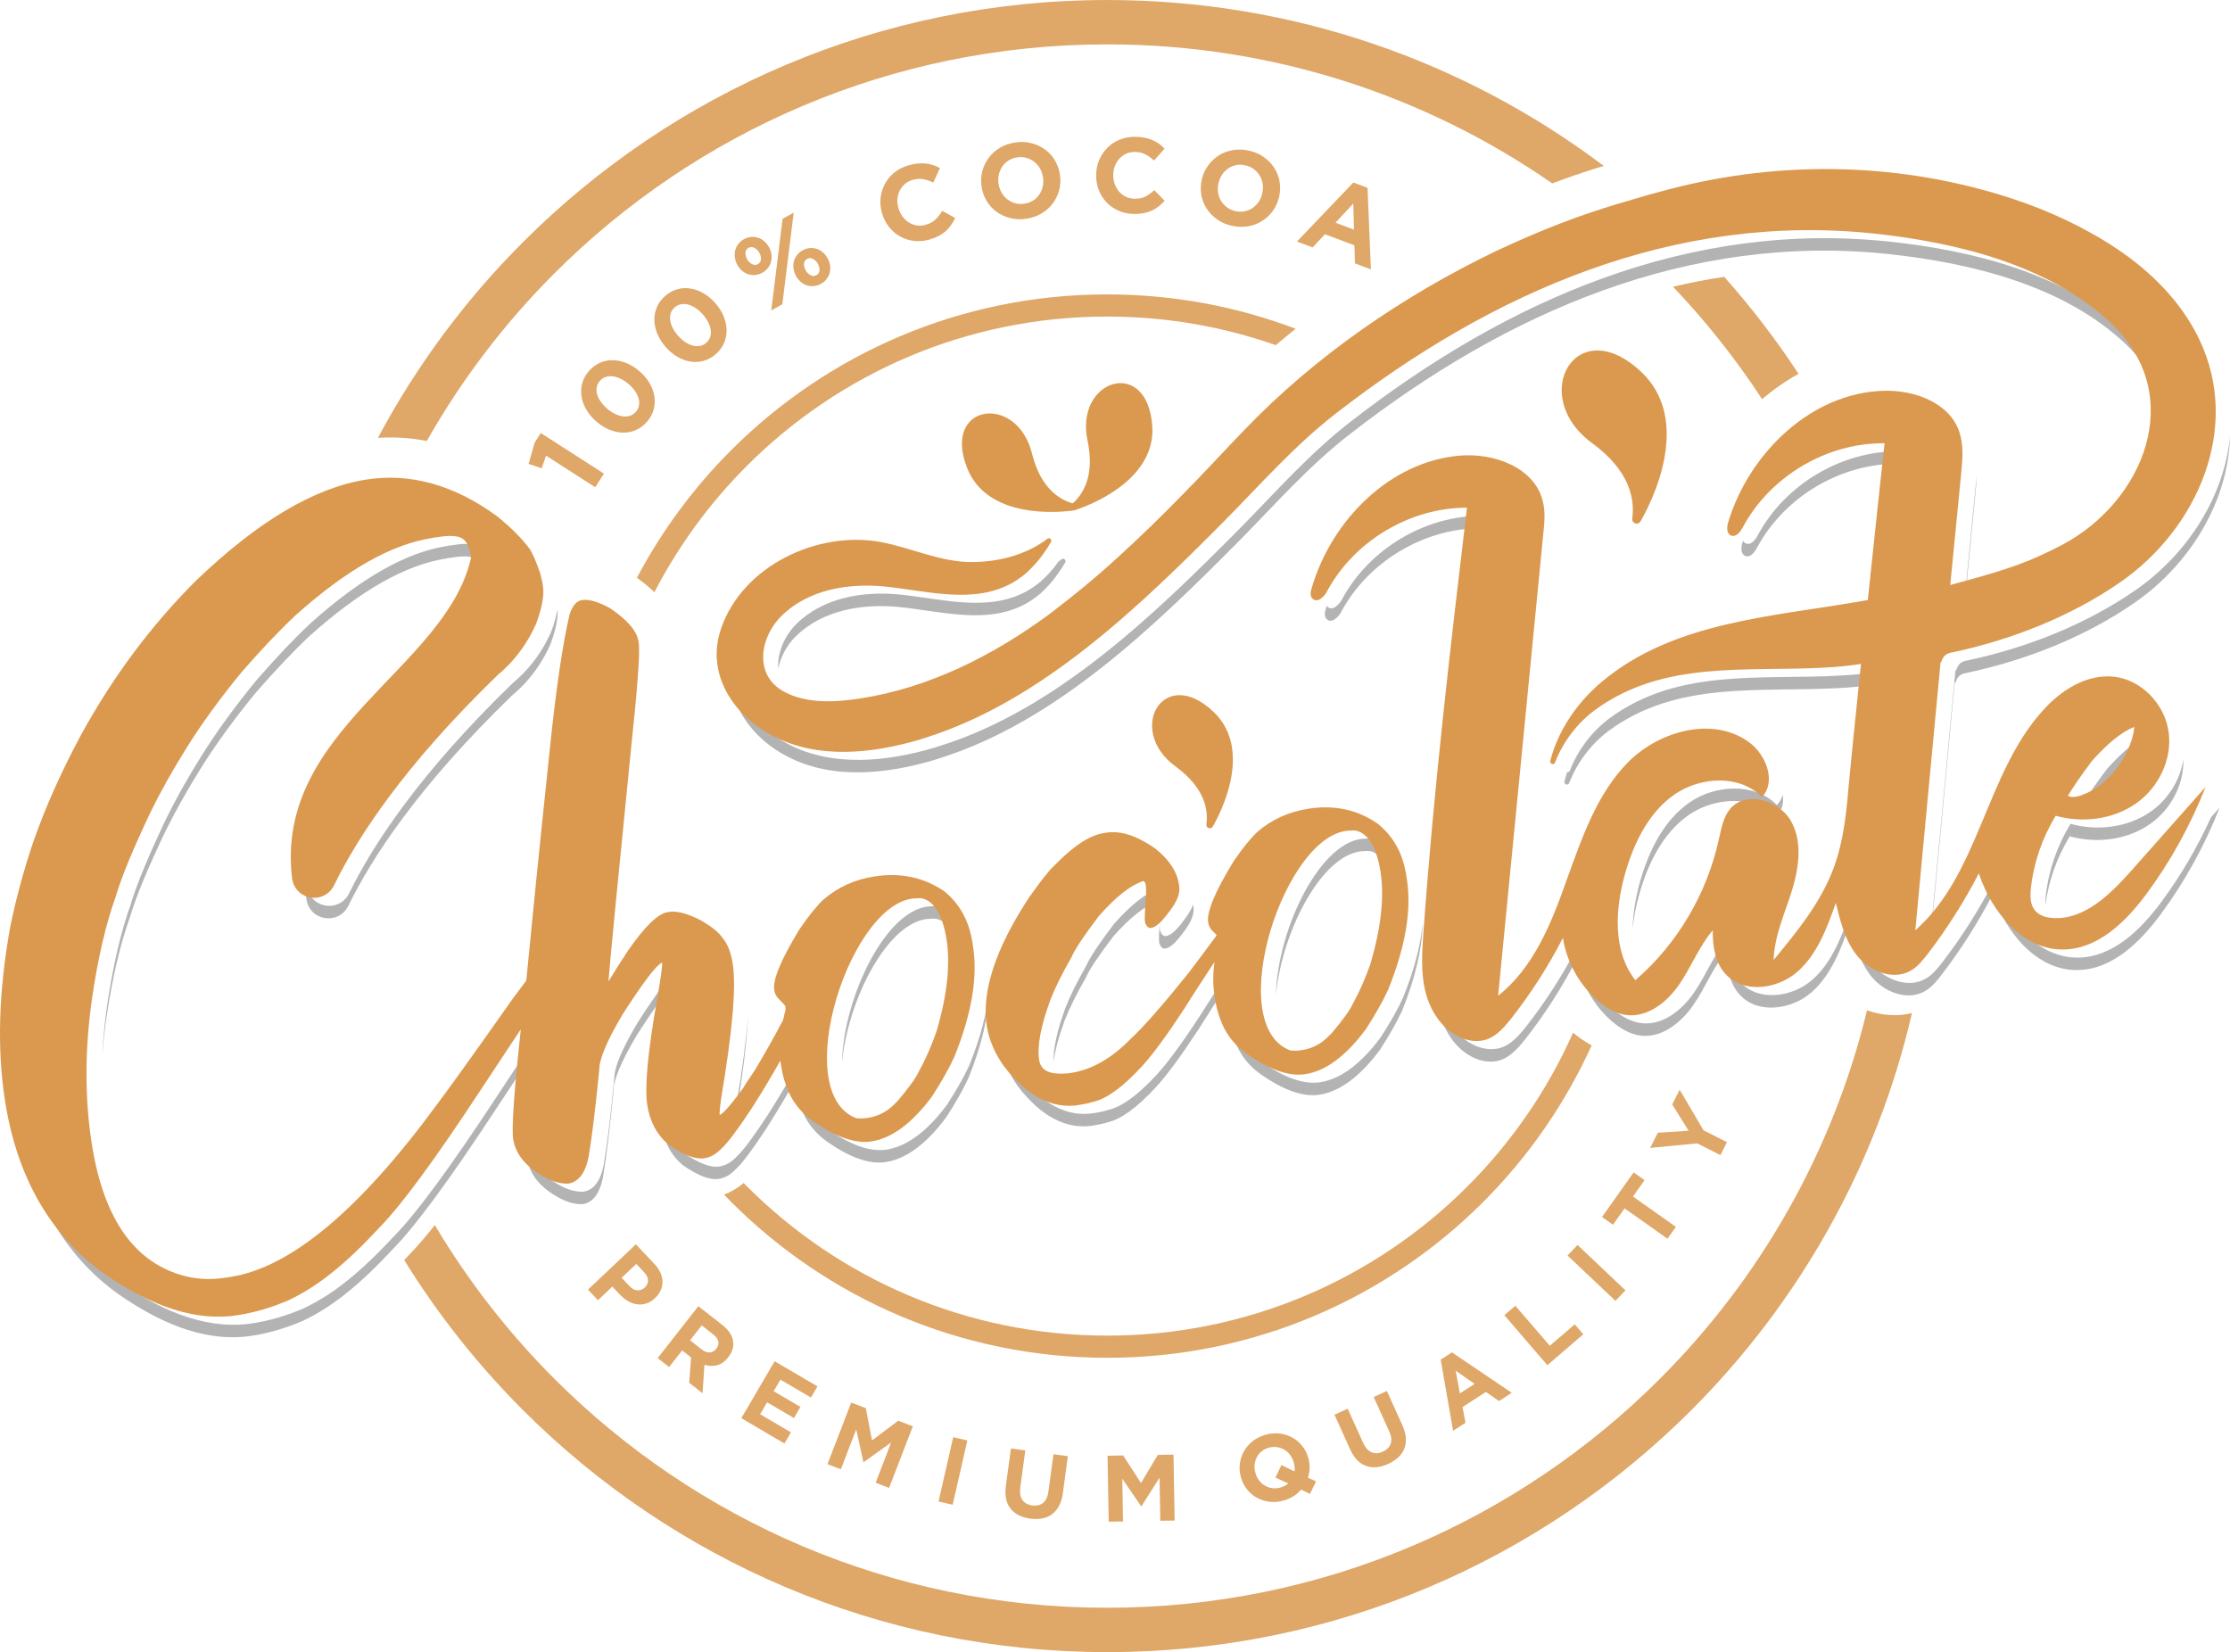
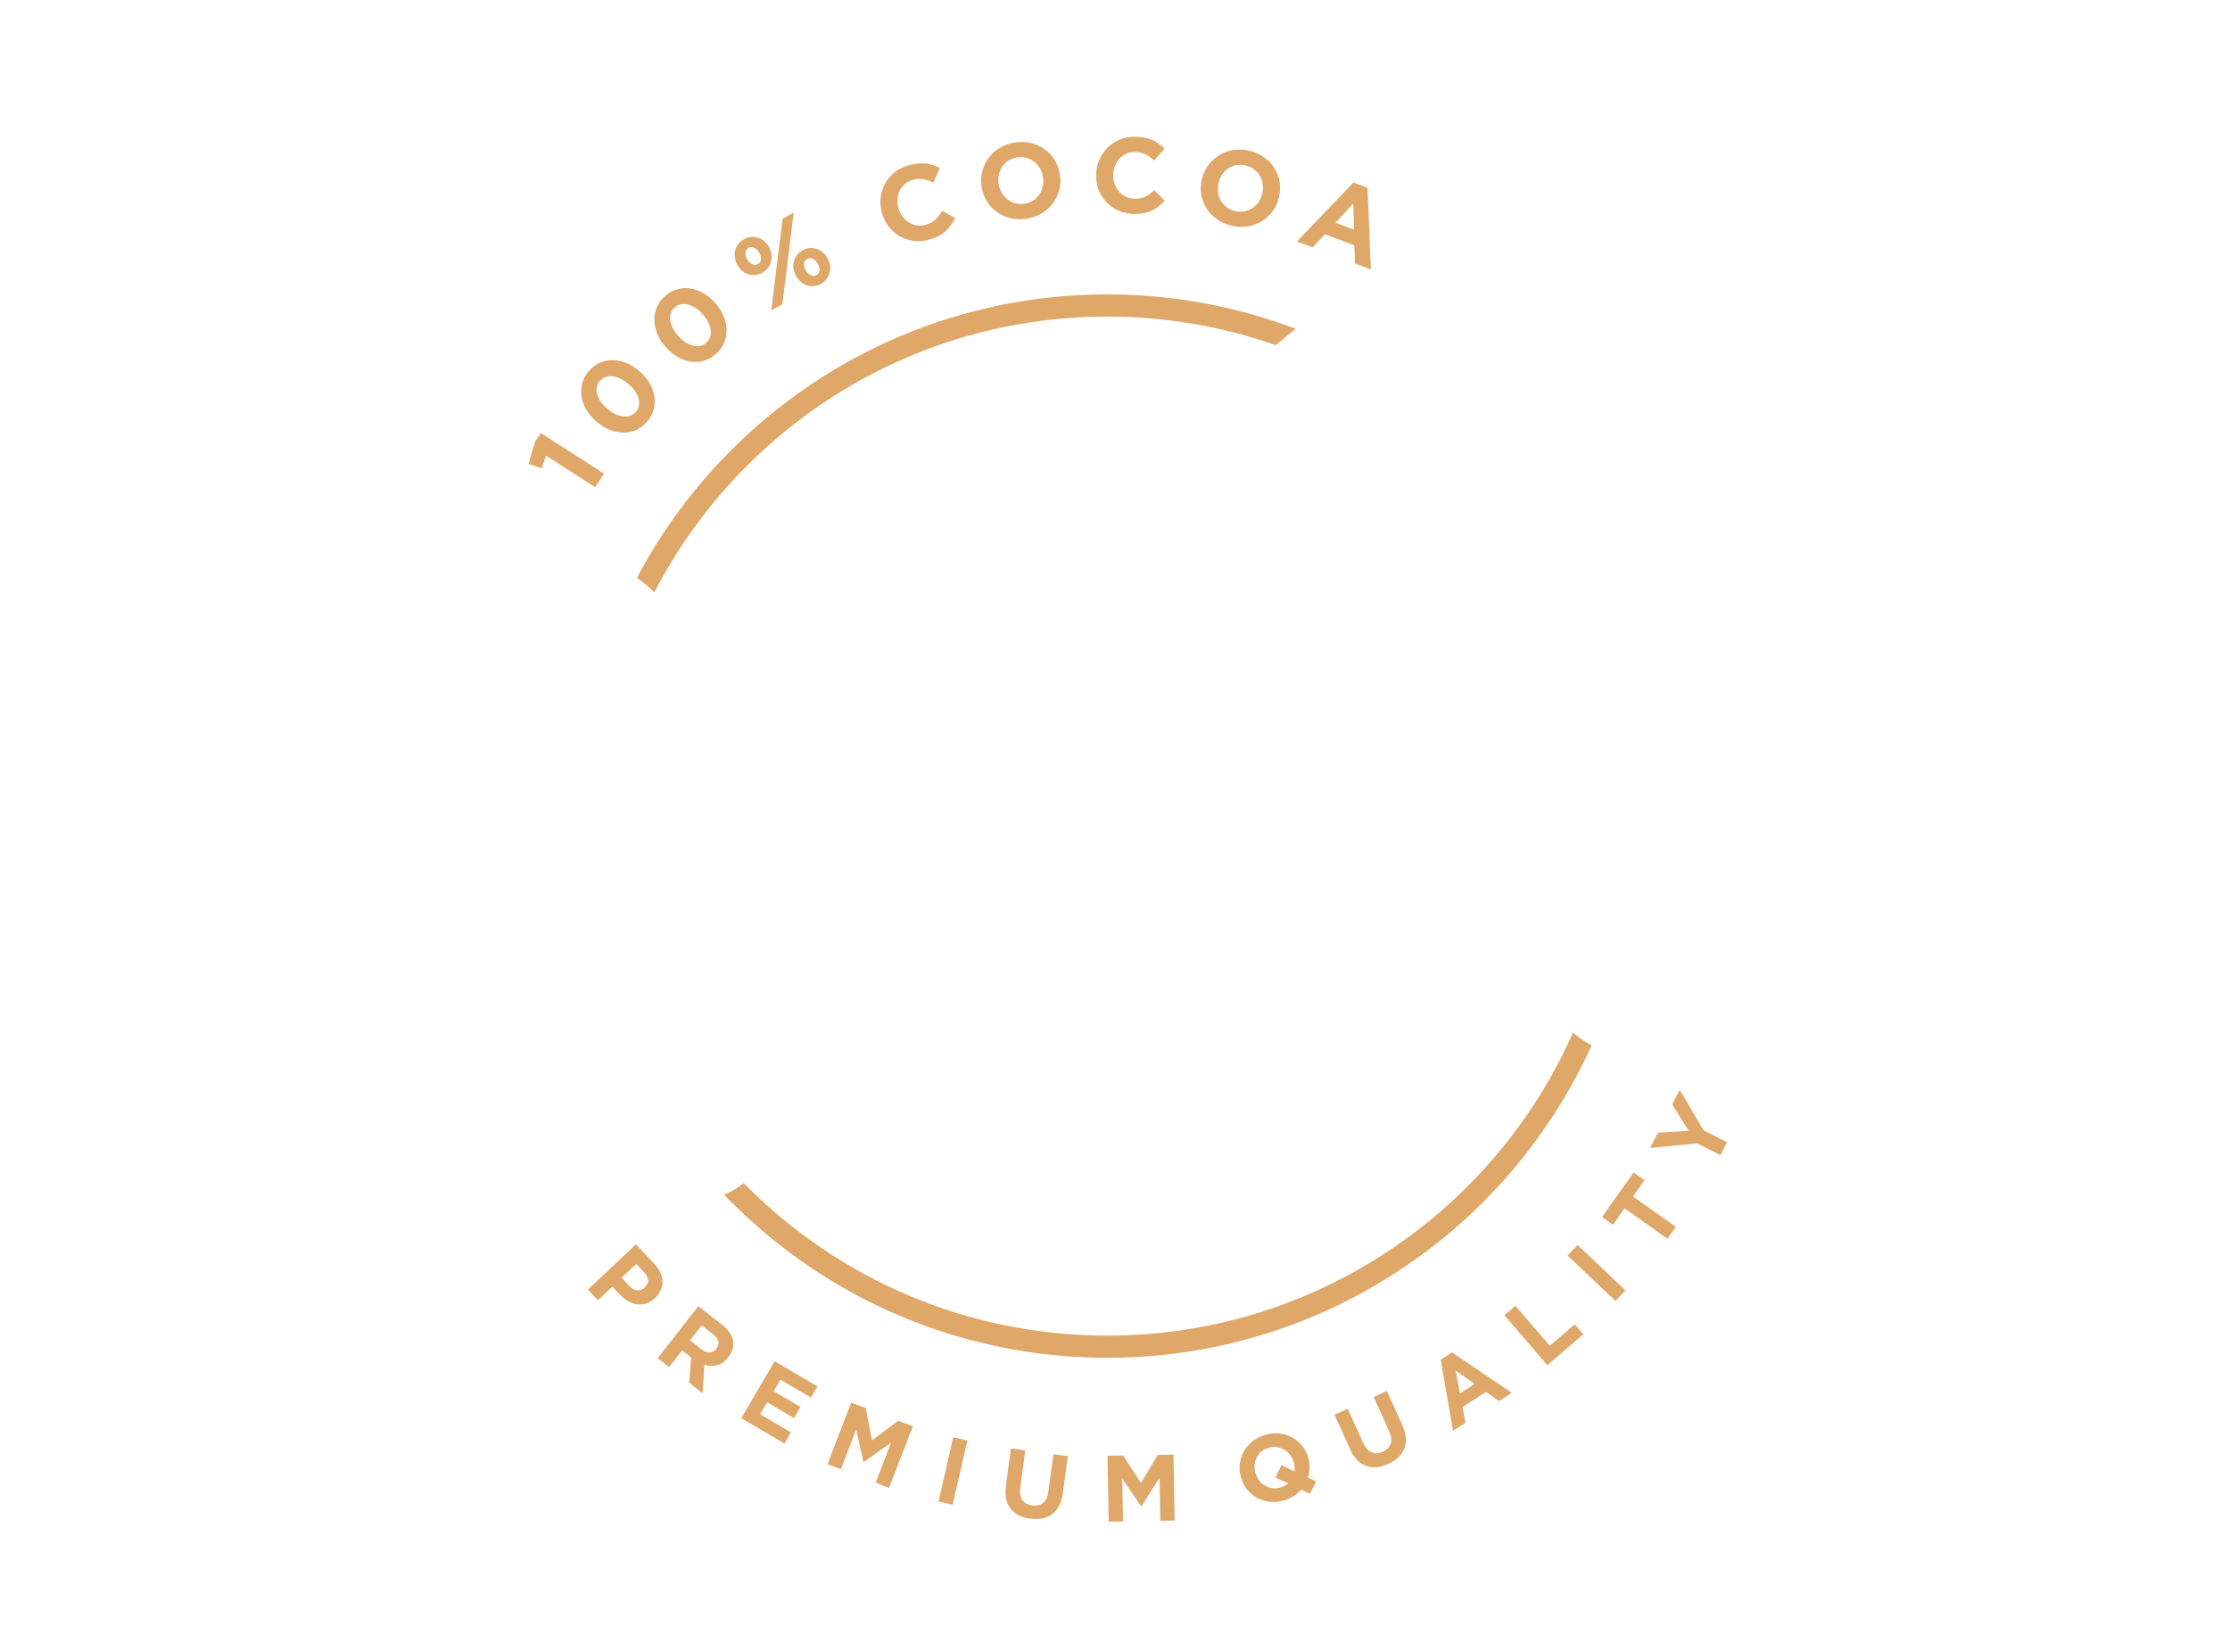
<svg xmlns="http://www.w3.org/2000/svg" version="1.1" id="Layer_1" x="0" y="0" style="enable-background:new 0 0 5000 5000" xml:space="preserve" viewBox="112.55 823.07 4670.87 3460.45">
  <style>.st1{fill-rule:evenodd;clip-rule:evenodd;fill:#da994e}.st2{fill:#dfa768}</style>
-   <path d="M1876.2 3048.4c12.8-134.5 99-302 187.2-301 3.5-.5 7.1-.4 11.6.4 24.8 6.9 41.4 35.2 49.6 82.9 3 17.8 4.3 36.8 3.8 57.1 2.8-30.2 2-58-2.2-83.2-8.1-47.6-24.8-75.9-49.6-82.9-4.4-.7-8-.9-11.6-.4-94.1-1-185.8 189.3-188.8 327.1m908.9-141.7c12.8-134.5 99-302 187.2-301 3.5-.5 7.1-.4 11.6.4 24.8 6.9 41.4 35.2 49.6 82.9 3 17.8 4.3 36.8 3.8 57.1 2.8-30.2 2.1-58-2.2-83.2-8.2-47.6-24.8-75.9-49.6-82.9-4.4-.7-8-.9-11.6-.4-94.1-1.1-185.8 189.3-188.8 327.1zM2685 2889c-2.3 21.9-2 42.2.8 60.4l2.2 14c1.9 11.9 5.5 25.8 11.4 40.7 10 27.2 28.1 51 54.8 69.8 47.5 32.8 87.9 47.4 122.3 42 42.1-6.6 84.7-37.7 126.3-93.8 19.7-30.4 35.5-58 46.8-82.8 27.3-67.5 41.5-127.7 42.6-180.9-4.4 46.5-18.2 98.1-41.1 154.8-11.2 24.8-27.1 52.4-46.8 82.8-41.6 56.1-84.2 87.2-126.3 93.8-34.4 5.4-74.8-9.2-122.3-42-26.7-18.8-44.8-42.6-54.8-69.8-5.9-14.9-9.5-28.7-11.4-40.7l-2.2-14c-1.6-10.7-2.4-22.2-2.3-34.3zm-476.4 68.4c-2.3 20.3-2 39.6.8 57.7 4.6 29.5 16.9 57.8 36.3 84.9 48.5 62.2 100.9 89.2 155.7 80.7 12.6-2 23.1-4.3 32-7.1 27.7-6.5 61.3-31.1 100-73.1 23.4-25.2 53.6-66.6 90.8-123.4 17.6-28.3 38.2-60 61.2-94.7.3-8.8 1.1-17.9 2.3-27.3-23.3 35.3-44.1 67.3-62 96-37.1 56.8-67.4 98.2-90.8 123.4-38.7 42-72.3 66.6-100 73.1-8.9 2.8-19.3 5.2-32 7.1-54.7 8.5-107.1-18.5-155.7-80.7-19.3-27.2-31.7-55.5-36.3-84.9-1.6-10.3-2.4-20.8-2.3-31.7zm333.3-204.7c-1.8 24.9-2.2 39.2-1.4 44l.2 1.4c2.7 8.2 7 12.6 12.6 11.7 10.5-1.6 22.4-12.9 37.3-33.1 16.8-21.3 24.1-39 21.7-54.4l-.7-4.8c-3.4 10-9.9 21-19.4 33.1-14.8 20.3-26.7 31.5-37.3 33.1-5.6.9-9.9-3.5-12.6-11.7l-.2-1.4c-.5-2.8-.5-8.7-.2-17.9zm-222.5 294.1c3.1-23.9 10.8-52.7 23.1-86.2 9.7-25.2 24.5-54.9 44.3-89.6 6.8-16.2 26-45 57.7-86.7 35.5-40 66.2-64.2 92.2-72.6l.7-.1c1.4-.2 3.1 1.7 4.6 6.5.7 4.4 1.1 9.1 1.2 14 .4-5.8.9-12.3 1.4-19.5.3-7.2-.1-14.4-1.1-20.7-1.5-4.8-3.2-6.7-4.6-6.5l-.7.1c-26 8.4-56.7 32.6-92.2 72.6-31.6 41.6-50.8 70.5-57.7 86.7-19.7 34.7-34.5 64.3-44.3 89.6-17.2 46.9-25.4 84.5-24.6 112.4zm355.7-272c-2.4 9.3-3.1 16.9-2.2 22.8l.1.7c.9 5.6 3 10.3 6.7 15.5l1 .9c3.8-5.2 7.7-10.5 11.6-15.8-2.7-3.2-6.1-7-11.1-11.2-2.9-4.4-5-8.4-6.1-12.9zm1849-314.9c32.4-36.3 60.4-59.1 84.6-69.6 3.1-9.7 5-19 5.7-27.8-25.1 9.7-54.5 32.9-88.8 71.4-23.8 31.7-40.2 55.9-50.4 73.3 4.3 1.7 8.9 2.3 13.7 2 9.3-13.9 20.9-30.2 35.2-49.3zm-127.4 259.3c6.7-51.1 24.2-100.4 51.1-144.5 56.4 15.7 119.9 7.9 167.9-25.5 43.5-30.2 71.7-82.9 69.9-135.4-6.5 43.3-32.1 84.1-68.4 109.3-48 33.4-111.5 41.1-167.9 25.5-28 46.1-45.9 97.7-51.9 151.2-.6 6.3-1 12.9-.7 19.4zm-1273.7 108c-2.6 38.9-4.5 78.2 4.7 115.9 9.9 40.2 34.6 78.7 72.5 95.8 17.8 8 38.3 10.6 56.7 4.1 20.4-7.5 35.6-25 48.9-41.4 42-53.3 79-110.8 109.9-171 8 51.2 34.8 98.8 73.8 132.3 17.4 14.5 38 27.1 60.7 29.4 43.9 4.7 84.1-27.5 109.3-64.5 25.3-36.3 40.9-79 70.1-113-.7 32.5 4.9 68.3 27.3 92.1 37.3 40.9 108.4 31.3 150.1-5.5 41.7-36.7 61.9-91.6 80.3-144.1 9.9 40.2 19.8 81 46.4 112.8 26.4 31.1 73.9 49.6 109.6 29.6 15.3-8.1 26.6-22.8 37.4-36.7 40-52.3 75.8-108.9 106.2-167.5 26.3 80.7 91.9 160.4 176.6 159.4 72.5-.5 131.2-57.9 174.5-116.4 51.1-69.1 92.5-144.6 123.9-224.2l-18.2 20.5c-28.4 62.6-63.2 122.2-104.2 177.6-43.3 58.5-102 115.8-174.5 116.4-84.7 1-150.3-78.6-176.6-159.4-30.4 58.7-66.1 115.3-106.2 167.5-10.8 13.9-22.1 28.6-37.4 36.7-35.7 20-83.2 1.5-109.6-29.6-26.5-31.8-36.5-72.7-46.4-112.8-18.4 52.5-38.6 107.4-80.3 144.1-41.7 36.7-112.8 46.4-150.1 5.5-22.4-23.8-28-59.6-27.3-92.1-29.2 34-44.8 76.7-70.1 113-25.1 37-65.4 69.2-109.3 64.5-22.6-2.2-43.3-14.8-60.7-29.4-39-33.5-65.9-81-73.8-132.3-30.9 60.2-67.9 117.7-109.9 171-13.3 16.4-28.5 33.9-48.9 41.4-18.4 6.5-38.9 3.9-56.7-4.1-37.9-17.1-62.6-55.7-72.5-95.8-7.1-29.3-7.6-59.5-6.2-89.8zm-231.6-735.3c-.6 2-1.2 4.1-1.8 6.1-2.4 7.6-3.9 16.4 2 22 10.2 9.9 25.2-4.6 31.1-17.1 56.8-104.1 172.5-173.1 290.6-173.5l3.1-26.1c-118.7-.2-235.1 69-292.1 173.6-6 12.4-21 27-31.1 17.1-.8-.7-1.4-1.4-1.8-2.1zm640.9 675.3c2.4-23.9 7.2-47.8 13.6-70.5 18.1-63.9 49-128.4 103.5-166.4 44.4-31 107.7-39.5 154.5-15.9 12.8-2 26.5-.4 39.7 3.9 3.7-9.6 4.5-20.1 3.1-30.8-2.2 7.9-6.2 15.3-12.3 21.8-46.2-47.4-129-43.1-183.4-5.2-54.5 38-85.4 102.5-103.5 166.4-8.7 31-14.6 64.1-15.2 96.7zm-137.1-327.1c-2.1 6.4-4 12.8-5.7 19.3-1.9 6.1 7.4 10.4 9.9 3.5 16.9-43.6 46.8-82.8 84.2-110.2 142.6-104.2 314.8-79.3 479.4-88.4 26-1.2 51.1-3.7 76-7.5l2.7-26.3c-25.3 3.9-50.8 6.5-77.2 7.7-164.7 9.1-336.8-15.8-479.4 88.4-37.4 27.4-67.3 66.6-84.2 110.2-1.1 2.9-3.5 3.8-5.7 3.3zm368.2-484.6-1.1 3.5c-3.4 10.6-4.1 24.4 5.9 28.6 10.7 4.1 19.6-8.1 24.6-17.5 57.2-106.4 175-176.5 295.5-175.7l2.9-26.1c-121-1.3-239.4 69-296.8 175.7-5 9.4-13.9 21.6-24.6 17.5-3.1-1.3-5.2-3.4-6.4-6zm466.4 109.5c6.8-70.1 13.6-138 20.4-208.7 1.2-12 2.3-24.2 2.5-36.3-.3 3.4-.6 6.8-1 10.2-7.7 79.6-15.3 155.5-23 235.1l1.1-.3zM1645 2214.1c-11.6 82.1 42.4 154.9 115.8 193 94.8 49.9 208.6 37.2 307.6 8.1 4.1-1.4 8.9-2.8 13-4.2 244-76.9 449.4-276.5 625.8-454.2 76.4-77.3 147.8-158.9 234.4-225.7 325.8-252.9 706.5-420.8 1127.7-375.8 171.8 18.5 366.2 65.8 495.2 188 58.4 55.4 83.1 120.2 82.7 184.6 8.1-72.8-14.9-147.9-81.2-210.7-129.1-122.2-323.4-169.6-495.2-188-421.2-45-801.9 122.9-1127.7 375.8-86.7 66.7-158 148.3-234.4 225.7-176.4 177.8-381.9 377.4-625.8 454.2-4.1 1.4-8.9 2.8-13 4.2-99 29.1-212.8 41.8-307.6-8.1-65.5-34-115.6-95.6-117.3-166.9zm97.8 9.3c4.7-24.8 18-49.2 36.3-67.2 56.1-55.5 139.5-69.2 216.1-61.8 87.6 8.6 186.5 38.5 268.3-8.1 13.2-7.8 26.1-17 36.6-28 19.3-18.8 33.9-40.5 43.6-57.1 2.8-4.8-3-10.3-7.5-6.7-2.1 1.6-4.2 3.1-6.4 4.6-7.8 11-17.2 22.5-28.1 33.1-10.5 11-23.4 20.2-36.6 28-81.9 46.6-180.7 16.7-268.4 8.1-76.7-7.5-160.1 6.3-216.1 61.8-24.8 24.4-40.3 60.3-37.8 93.3zm2471.2 18.2c4.7-6.5 12.4-8.4 20.1-9.6 123.1-26.4 247.1-75.2 350.9-147.5 114.6-79.9 195.2-211.3 198.4-347.9-12 127.1-89.5 247-196.8 321.8-103.8 72.3-227.7 121.1-350.9 147.5-7.7 1.2-15.3 3.1-20.1 9.6-3.7 4.2-4.2 10-7.4 12.7-17.7 190.4-35 370-52.8 560.4l1-.9c16.9-180.5 33.3-352 50.2-533.4 3.2-2.7 3.7-8.6 7.4-12.7zM1498.1 3109c-2.5 31.3-2.4 55.3.2 71.8 5.5 35.1 20.6 62.9 44.6 82.9 31.4 21.7 56 31.5 75.6 28.5 12.6-2 24.5-8.9 35.6-20.7 12.6-11.3 33.5-39 62.5-83.1 22-34.3 41.9-67.7 60.5-100.7l.4 2.8 2.2 14c1.9 11.9 5.5 25.8 11.4 40.7 10 27.2 28.1 51 54.8 69.8 47.5 32.8 87.9 47.4 122.3 42 42.1-6.6 84.7-37.7 126.3-93.8 19.7-30.4 35.5-58 46.8-82.8 27.3-67.5 41.5-127.7 42.6-180.9-4.5 46.5-18.2 98.1-41.1 154.8-11.2 24.8-27.1 52.4-46.8 82.8-41.6 56.1-84.2 87.2-126.3 93.8-34.4 5.4-74.8-9.2-122.3-42-26.7-18.8-44.8-42.6-54.8-69.8-5.9-14.9-9.5-28.7-11.4-40.7l-2.2-14-.4-2.8c-18.6 33.1-38.5 66.4-60.5 100.8-29.1 44.1-49.9 71.8-62.5 83.1-11.1 11.8-23 18.7-35.6 20.7-19.7 3.1-44.2-6.8-75.6-28.5-24-20-39.1-47.8-44.6-82.9-1.8-11.7-2.4-27-1.7-45.8zm-279.4 70.7c-2.5 37.1-2.9 61.2-1.2 72.2 5 32.3 27.2 59 66.4 80.2 16.5 8.9 32.3 13.6 48.8 13.2 21.8-3.4 36.1-22.2 42.9-57 7.1-42.1 14.3-102.2 22.1-181 0-23 16.3-61.5 49.3-117 42.1-65.3 68.8-101.1 81.6-107.6 2.1-14.5 2.9-23.2 2.4-26.3l-.7.1c-12.7 6.3-39.4 42.1-81.7 107.7-33 55.5-49.3 94-49.3 117-7.8 78.9-15 138.9-22.1 181-6.8 34.9-21.1 53.6-42.9 57-16.5.4-32.3-4.3-48.8-13.2-39.3-21.2-61.4-47.9-66.4-80.2-1.4-8.2-1.5-23.6-.4-46.1zM145.4 2953.4c-5.5 78-2.9 150.7 7.6 217.9 25 160 94.1 280.8 206.7 361.8 102.5 71.7 195.5 101.1 280.4 87.8 36.5-5.7 71.5-16.2 105.9-30.9 34.2-16.1 66.1-36.9 96.1-61.7 26.9-21.4 59.4-52.4 97-92.8 45.2-46.6 115.2-141.6 209.9-285.8 29.7-44.9 57.1-86.6 82.9-125.3 1-9.1 2-18.6 3-28.3-18.7 28.1-38.3 57.7-58.9 89-8.3 12.6-16.8 25.4-25.4 38.5-94.7 144.2-164.7 239.2-209.9 285.8-37.6 40.4-70.1 71.3-97 92.8-29.9 24.8-61.9 45.6-96.1 61.7-34.4 14.7-69.4 25.2-105.9 30.9-84.9 13.2-177.9-16.1-280.4-87.8-112.6-80.9-181.7-201.7-206.7-361.8-9.3-59.7-12.4-123.6-9.2-191.8zm607.8-326c-2.4 24.7-2.3 50.7 1 78 2.5 20.8 17.7 36.9 38.4 40.4s40.4-6.6 49.6-25.5c48.2-98.9 146.1-250.4 344-441.6 9.7-8.1 18.7-16.7 27.1-25.9 21.3-23.2 38.6-49.9 52.2-80.4 11.4-31.1 16.3-55.3 14.9-73.6-2.3 13.6-6.7 29.4-13.3 47.5-13.6 30.5-30.9 57.3-52.2 80.4-8.4 9.2-17.5 17.8-27.1 25.9-197.9 191.2-295.8 342.7-344 441.6-9.2 18.8-28.9 29-49.6 25.5-20.7-3.5-35.9-19.6-38.4-40.4-2.2-17.9-3-35.2-2.6-51.9zM326.3 3040c1.9-27.3 4.9-55.1 8.9-83.3 12.2-83.1 28.5-154 49.5-212.6 13.7-46 38.9-105.3 73.6-178.3 20.2-41.2 44.9-85.4 74.2-132.4 32.2-51.8 71.3-105.3 116-159.7 42.1-48.3 79.8-87.9 113-119 106-94.9 200.4-148.5 284.7-161.6l2.1-.3 3.4-1.3c.8.6 1.5.5 3.6.1l6.3-1c15.4-2.4 27.6-2.9 38-.9 14.5 2.5 23.5 13.4 27.3 32.7 1.3-4.6 2.5-9.2 3.5-13.8l-1.3-8.4c-3.4-21.8-12.5-34-28-36.6-10.4-2-22.5-1.5-38 .9l-6.3 1c-2.1.3-2.8.4-3.6-.1l-3.4 1.2-2.1.3C963.5 1980 869 2033.6 763 2128.5c-33.3 31.1-70.9 70.7-113 119-44.7 54.4-83.8 108-116 159.7-29.3 47-54.1 91.1-74.2 132.4-34.6 73-59.9 132.3-73.6 178.3-21.1 58.6-37.3 129.5-49.5 212.6-5.3 37.3-8.7 73.8-10.4 109.5zm1325.4 135.4c.4-3.3.9-6.9 1.5-10.9 15.3-90.8 24-161.7 26.1-213.1-3.6 48.4-11.7 110.7-24.6 187-3.1 21.3-4.1 33.7-3.5 37.2l.5-.2zm114.5-258.8c-2.4 9.3-3.1 16.9-2.2 22.8l.1.7c.9 5.6 3 10.3 6.7 15.5 7.1 6.9 12.1 12 14.7 15.2 1.3-5.1 2.5-10.5 3.8-15.9.4-2.2-.1-5-.4-7.1-.3-2.1-6.3-8.4-16.5-18.3-3.1-4.4-5.1-8.4-6.2-12.9z" style="fill-rule:evenodd;clip-rule:evenodd;fill:#b3b3b3" />
-   <path class="st1" d="M2074.1 2983.6c-11 31.2-23.1 59-37.2 84.2-5.9 13.1-20.7 33.4-43.7 60.8-3.1 3.4-6.3 6-8.7 8.6-20.5 20.5-49.1 30.7-78.3 28-142.9-53.9-10.3-462.1 127.3-460.6 3.5-.5 7.1-.4 11.6.4 24.8 6.9 41.5 35.2 49.6 82.9 9.1 53.8 2 118.9-20.6 195.7m909-141.8c-11 31.2-23.2 59-37.2 84.2-5.9 13.1-20.7 33.4-43.7 60.7-3.1 3.4-6.3 6-8.7 8.6-20.5 20.5-49.1 30.7-78.3 28-142.9-53.9-10.3-462.1 127.3-460.6 3.5-.5 7.1-.4 11.6.4 24.8 6.9 41.4 35.2 49.6 82.9 9 53.9 1.9 118.9-20.6 195.8zm-129.8-324.9c-42.1 6.6-77 22.8-106.8 48.3-13.8 12.9-30.7 33.5-50 61.7-39 63.6-56.7 106.6-53.4 127.7l.1.7c.9 5.6 3 10.3 6.7 15.5 5 4.3 8.4 8 11.1 11.2-20.7 28.4-41 55.3-59.5 79.7-54.2 67.4-94.5 113.2-120.9 137.5-39.7 40.7-81.3 64.4-124.8 71.2-10.5 1.6-22 2-32.9.8-19.7-2-31.2-11-33.8-27.8-4.5-28.8 3.3-71 23.5-125.9 9.7-25.2 24.5-54.9 44.3-89.6 6.8-16.2 26-45 57.7-86.7 35.5-40 66.2-64.2 92.2-72.6l.7-.1c1.4-.2 3.1 1.7 4.6 6.5 1 6.3 1.4 13.4 1.1 20.7-2.7 33.5-3.3 52.3-2.5 57.9l.2 1.4c2.7 8.2 7 12.6 12.6 11.7 10.5-1.6 22.4-12.9 37.3-33.1 16.8-21.3 24.1-39 21.7-54.4l-.8-4.9c-4.2-26.7-21-51.4-49.7-74.2-38.7-27-72.7-37.5-101.5-33.1l-6.3 1c-29.5 4.6-63.4 27.1-103 67.8-9.5 8-26.9 30.1-52.9 66.5-70.9 108.1-100 197.5-88.8 269.8 4.6 29.5 16.9 57.8 36.3 84.9 48.5 62.2 100.9 89.2 155.7 80.7 12.6-2 23.1-4.3 32-7.1 27.7-6.5 61.3-31.1 100-73.1 23.4-25.2 53.6-66.6 90.8-123.4 17.8-28.7 38.7-60.7 62-96-3.3 25-3.3 48-.1 68.3l2.2 14c1.9 11.9 5.5 25.8 11.4 40.7 10 27.2 28.1 51 54.8 69.8 47.5 32.8 87.9 47.4 122.3 42 42.1-6.6 84.7-37.7 126.3-93.8 19.7-30.4 35.5-58 46.8-82.8 36.3-89.8 49.5-166.6 39.4-231.2l-1.4-9.1c-7.1-45.6-27.1-81.3-59.1-107.2-42.5-30-91.5-40.3-145.6-31.9zm1640.9-99.9c34.3-38.4 63.7-61.7 88.8-71.4-1.7 21.1-10.3 44.7-25 70-22.1 33.6-46.6 56.2-74.2 68.4l-14.2 5.8c-9.6 2.9-18.1 3.5-25.8.4 10.3-17.4 26.6-41.5 50.4-73.2zm-310.1-218.4c4.7-6.5 12.4-8.4 20.1-9.6 123.1-26.4 247.1-75.2 350.9-147.5 159.5-111.2 253.2-322 163.8-508-37.4-78.3-101.2-141.7-172.6-189.5-67.4-44.9-141.8-79.3-218.4-104.7-231.9-76-480.8-81.7-717.1-20.4-14.5 3.7-29.6 8.2-44.2 11.9-11 3.2-22 6.3-32.3 9.4-2.1.3-3.4 1.3-4.1 1.4-4.1 1.4-7.6 1.9-11.7 3.3-33.7 9.6-66.5 20.5-100 32.1-59.2 21.5-116.6 45.5-173.5 72.4-193.9 93.5-377.8 219.3-527.4 375.6-25.4 26.3-37.1 38.9-62.4 65.8-21.6 22.8-42.6 44.8-64.3 66.8-44.6 45.8-90.2 90.3-138 133.7-45.3 41.6-93.1 80.7-142 117.8-117.3 86.6-252.6 155.2-398 177.1-51.2 8-114 11.3-160.7-15.9-61.7-35.7-46.6-114.2-2.9-157 56.1-55.5 139.5-69.2 216.1-61.8 87.6 8.6 186.5 38.5 268.4-8.1 13.2-7.8 26.1-17 36.6-28 19.3-18.8 33.9-40.5 43.6-57.1 2.8-4.8-3-10.3-7.5-6.7-44.4 33.5-101.1 48.1-155.6 48.7-66.7 1.1-128.3-29.6-192.7-41.8-131.8-24.7-289.3 48.7-335 180.2-33.3 95.1 24.9 182.3 107.8 225.5 94.8 49.9 208.6 37.2 307.6 8.1 4.1-1.4 8.9-2.8 13-4.2 244-76.9 449.4-276.5 625.8-454.2 76.4-77.3 147.8-158.9 234.4-225.7 325.8-252.9 706.5-420.8 1127.7-375.8 171.8 18.5 366.2 65.8 495.2 188 159.5 151.3 68.3 373.3-103 464-15.3 8.1-31.3 15.7-47.4 23.2-61.1 27.5-122 42.8-186.8 60.8 7.7-79.6 15.3-155.5 23-235.1 2.8-28.5 5.3-58.3-4-85.6-20.3-60.8-92.7-87.6-157.2-86.2-151.9 3.6-282.5 129.6-326.7 274.6-3.4 10.6-4.1 24.4 5.9 28.6 10.7 4.1 19.6-8.1 24.6-17.5 57.4-106.7 175.9-177 296.8-175.7-5 46.1-20.1 184.3-35.1 328.3-191.6 34.9-405.4 42.4-559 172.8-9.5 8-18.9 17.3-28.2 26.7-36.4 38.7-64.9 86.3-77.8 137.2-1.9 6.1 7.4 10.4 9.9 3.5 16.9-43.6 46.8-82.8 84.2-110.2 142.6-104.2 314.8-79.3 479.4-88.4 26.4-1.2 51.9-3.8 77.2-7.7-11.8 113.3-21.7 211.2-24.9 246.2-5.1 59.7-10.6 121-31.2 178.1-26.6 73.9-77.3 135.7-126.9 195.9 1.5-50.6 23.6-97.9 38.4-145.5 14.8-48.3 22.7-103.5-2.8-147s-94.5-62.2-126.7-24.1c-14.5 17.4-18.1 40.9-23.3 62.6-24.7 113.8-86.5 219.8-175.2 296.2-47.6-60.9-42.5-147.9-21.7-222.4 18.1-63.9 49-128.4 103.5-166.4s137.2-42.3 183.4 5.2c30.2-32 9.3-87.7-26.5-114.5-75.6-55.8-189.3-24.4-255 42.7-65.8 67.1-96.5 160.3-128.7 248.7-31.4 89-68.8 181.1-142.4 239.3 31.6-322.7 63.1-646.1 94.7-968.9 2.3-21.9 4.6-44.6-1.1-66.7-16.8-70.7-102.2-102-174.5-95.7-146.8 12.8-268.5 136.1-309.7 277.7-2.4 7.6-3.9 16.4 2 22 10.2 9.9 25.2-4.6 31.1-17.1 57-104.5 173.5-173.7 292.2-173.6-35.1 295.9-70 592.6-91.2 889.9-2.9 41.4-5.7 83.6 4.2 123.7 9.9 40.2 34.6 78.7 72.5 95.8 17.8 8 38.3 10.6 56.7 4.1 20.4-7.5 35.6-25 48.9-41.4 42-53.3 79-110.8 109.9-171 8 51.2 34.8 98.8 73.8 132.3 17.4 14.5 38 27.1 60.7 29.4 43.9 4.7 84.1-27.5 109.3-64.5 25.3-36.3 40.9-79 70.1-113-.7 32.5 4.9 68.3 27.3 92.1 37.3 40.9 108.4 31.3 150.1-5.5 41.7-36.7 61.9-91.6 80.3-144.1 9.9 40.2 19.8 81 46.4 112.8 26.4 31.1 73.9 49.6 109.6 29.6 15.3-8.1 26.6-22.8 37.4-36.7 40-52.3 75.8-108.9 106.2-167.5 26.3 80.7 91.9 160.4 176.6 159.4 72.5-.5 131.2-57.8 174.5-116.4 51.1-69.1 92.5-144.6 123.9-224.2-52 58.4-103.3 116.8-155.3 175.2-44.7 50.1-99.4 104.7-166.4 99.3-13.1-.8-26.7-5.2-35.5-15.3-10.6-12.7-10.5-30.7-8.8-47.5 6-53.4 23.9-105.1 51.9-151.2 56.4 15.7 119.9 7.9 167.9-25.5s77.4-94 68.4-151.6c-8.3-57.7-58-108.9-115.6-114.3-56.2-5.6-109.9 28.6-147.8 71.2-119.6 132.3-132.8 342.1-266.9 460.1 17.7-190.4 35-370 52.8-560.4 2.8-2.6 3.3-8.4 7-12.6zm-2239.7 460.1c-42.1 6.6-77 22.8-106.8 48.3-13.8 12.9-30.7 33.5-50 61.7-39 63.6-56.7 106.6-53.4 127.7l.1.7c.9 5.6 3 10.3 6.7 15.5 10.2 9.9 16.2 16.2 16.5 18.3.3 2.1.8 4.9.4 7.1-1.7 7.5-3.4 14.9-5.2 21.7-18.8 36-38.6 70.7-58.5 104-16.4 24.1-24.4 36.9-24.9 38.4-25.5 34.9-42 53.3-49.4 56.6-.5-3.5.4-15.9 3.5-37.2 23.5-139.6 31.4-232.1 24-279.1l-.2-1.4c-3.6-23.2-10.8-41.5-22.2-54.8-8.3-11.7-23-23-44.4-35.5-28.1-14.3-50.6-20.1-66-17.7l-4.2.7c-19.7 3.1-47.1 29.6-82.4 80.4-11.6 17.6-25.5 39.2-41 64.6 3.3-43.6 18.8-202.1 46.3-477.4 14.3-134.5 20.2-211.7 17.1-231.3l-.5-3.5c-3.4-21.8-22.8-44.6-59-69.2-25.2-14-44.8-19.6-59.5-17.3-11.2 1.8-19.7 11.7-25.6 29.2-13.9 58.2-28.5 154-42.1 287.7-21.8 206.1-37.8 366.1-48.8 480-13 17.8-22 29.3-26.8 35.8-81.8 116.3-135 190-159.4 222.6-163 222.4-307.5 342.7-433.1 362.3l-9.8 1.5c-28.8 4.5-56.9 3.8-83.8-2.7-106.2-26.6-172.3-118.3-197.2-277.7-14.8-94.8-14.9-196.8.6-304.9 12.2-83.1 28.5-154 49.5-212.6 13.7-46 38.9-105.3 73.6-178.3 20.2-41.3 44.9-85.4 74.2-132.4 32.2-51.8 71.3-105.3 116-159.7 42.1-48.3 79.8-87.9 113-119 106-94.9 200.4-148.5 284.7-161.6l2.1-.3 3.4-1.3c.8.6 1.5.5 3.6.1l6.3-1c15.4-2.4 27.6-2.9 38-.9 15.5 2.6 24.6 14.9 28 36.6l1.3 8.4c-52.2 231.7-411.7 358.7-374.8 670.6 2.5 20.8 17.7 36.9 38.4 40.4s40.4-6.6 49.6-25.5c48.2-98.9 146.1-250.4 344-441.6 9.7-8.1 18.7-16.7 27.1-25.9 21.2-23.2 38.6-49.9 52.2-80.4 12.6-34.3 17.2-60.2 14.2-79.2l-.9-5.6c-.7-4.2-2.5-11.1-4.6-20.1-9.2-26.6-16.9-44.1-22.5-51.9-15.5-21.3-38.5-44.3-68.2-68.4-90.1-65.8-181.7-91-273.7-76.7-108.8 17-228.5 88.1-358.5 213.4-92.6 92.8-172.9 200.3-239.5 322.1-41.2 76.9-74.8 151.9-100.1 224.8-19.6 58.4-35.7 117-47.9 177.1-24.3 134.6-27.7 256-10.9 363.3 25 160 94.1 280.8 206.7 361.8 102.5 71.7 195.5 101.1 280.4 87.8 36.5-5.7 71.5-16.2 105.9-30.9 34.2-16.1 66.1-36.9 96.1-61.7 26.9-21.4 59.4-52.4 97-92.8 45.2-46.6 115.2-141.6 209.9-285.8 30.3-45.7 58.1-88.2 84.4-127.5-14.1 130.9-19.4 207.2-15.9 229.7 5 32.3 27.2 59 66.4 80.2 16.5 8.9 32.3 13.6 48.8 13.2 21.8-3.4 36.1-22.2 42.9-57 7.1-42.1 14.3-102.2 22.1-181 0-23 16.3-61.5 49.3-117 42.3-65.6 69-101.4 81.7-107.7l.7-.1c.9 5.6-2.5 29.9-10 74.2-20 111.7-26.9 186.8-21.1 224 5.5 35.1 20.6 62.9 44.6 82.9 31.4 21.7 56 31.5 75.6 28.5 12.6-2 24.5-8.9 35.6-20.7 12.6-11.3 33.5-39 62.5-83.1 22-34.3 41.9-67.7 60.5-100.7l.4 2.8 2.2 14c1.9 11.9 5.5 25.8 11.4 40.6 10 27.2 28.1 51 54.8 69.8 47.5 32.8 87.9 47.4 122.3 42 42.1-6.6 84.7-37.7 126.3-93.8 19.7-30.4 35.5-58 46.8-82.8 36.3-89.8 49.5-166.6 39.4-231.2l-1.4-9.1c-7.1-45.6-27.1-81.3-59.2-107.2-42.6-29-91.7-39.3-145.7-30.9z" />
  <path class="st2" d="M3446.4 3012.6c-55.7 122.9-133.1 233.9-227.3 328.2-201.5 201.5-479.9 326.2-787.4 326.2s-585.9-124.6-787.4-326.2c-5.1-5.1-10.2-10.3-15.2-15.5 15-5.7 28.7-14 41.1-24.3 2.3 2.3 4.6 4.7 6.9 7 193.1 193.1 459.9 312.6 754.6 312.6 294.7 0 561.5-119.4 754.6-312.6 92.2-92.2 167.5-201.1 221.1-321.8 12.2 10 25.2 19 39 26.4M2431.6 1439.7c139 0 272.1 25.5 394.8 72-14 11.2-27.9 22.6-41.6 34.3-110.6-38.8-229.4-59.9-353.2-59.9-294.7 0-561.5 119.4-754.6 312.6-77.4 77.4-143 166.7-193.8 264.9-11.3-11.1-23.7-21.1-36.6-30.3 52.3-98.9 119.1-189 197.5-267.4 201.6-201.5 480-326.2 787.5-326.2z" />
-   <path class="st2" d="M4117.3 2945c-74.2 320.5-237.4 606.9-462.2 831.7-313.1 313.1-745.7 506.8-1223.5 506.8-477.8 0-910.3-193.7-1223.5-506.8-94.5-94.5-178.2-200-248.9-314.3 3.7-3.9 7.4-7.9 11.1-11.9 18.5-19.1 36.1-40 53-61.4 70 117.6 154.2 225.7 250.4 321.9 296.3 296.3 705.6 479.6 1157.8 479.6 452.1 0 861.5-183.3 1157.8-479.6 209.2-209.2 362-474.7 433.8-771.8 30.3 10.8 63 13.5 94.2 5.8M3724 1402.9c56.7 63.7 108.8 131.6 155.7 203.2-27.1 14.9-52.6 32.8-76.3 53.1-55-84.2-117.5-163-186.6-235.5 35.4-8.5 71.1-15.4 107.2-20.8zM2431.6 823.1c390.4 0 750.6 129.3 1040.1 347.5-27.5 8.3-54.8 17.3-81.8 27-8.7 3.1-17.4 6.3-26.1 9.6C3099.3 1023.6 2778 916 2431.6 916c-452.1 0-861.5 183.3-1157.8 479.6-104.1 104.1-194.2 222.1-267.3 351.1-33.2-6.4-67.4-8.8-102.4-6.5 80.9-151.6 183.6-289.8 304.1-410.2 313.1-313.2 745.7-506.9 1223.4-506.9z" />
  <path class="st2" d="m2948.6 1304.1-38.8-14.6 37.3-40.1 1.5 54.7zm35.4 83.2-7.1-170.8-29.6-11.2-118.1 123.6 32.8 12.4 25.7-27.7 61.8 23.3 1 37.8 33.5 12.6zm-227.5-159.2c-1.5 6.5-4 12.4-7.5 17.6-3.5 5.2-7.8 9.6-12.8 13-5 3.5-10.6 5.8-16.8 7-6.2 1.2-12.7 1-19.3-.5-6.8-1.5-12.7-4.2-17.8-8-5-3.8-9.1-8.3-12.3-13.6-3.2-5.3-5.2-11.1-6.1-17.4-.9-6.3-.7-12.7.8-19.3l.1-.4c1.5-6.5 4-12.4 7.5-17.6 3.5-5.2 7.8-9.6 12.8-13 5-3.5 10.5-5.8 16.7-7 6.1-1.2 12.6-1.1 19.4.5 6.7 1.5 12.6 4.2 17.6 8 5.1 3.8 9.2 8.4 12.4 13.6 3.2 5.3 5.2 11.1 6.1 17.4.9 6.3.7 12.7-.8 19.3v.4zm35.2 7.4.1-.4c2.4-10.9 2.7-21.5.9-31.9-1.8-10.4-5.6-19.9-11.2-28.6-5.6-8.7-12.9-16.2-21.8-22.5-8.9-6.4-19.3-10.9-31-13.5-11.8-2.6-23.1-3-33.9-1.1-10.9 1.9-20.7 5.6-29.5 11.2s-16.3 12.6-22.5 21.2c-6.2 8.6-10.5 18.3-13 29.2l-.1.4c-2.4 10.9-2.7 21.5-.9 31.9 1.8 10.4 5.6 19.9 11.2 28.6 5.6 8.7 12.9 16.2 21.8 22.5 8.9 6.4 19.3 10.9 31 13.5 11.8 2.6 23.1 3 33.9 1.1 10.9-1.9 20.7-5.6 29.5-11.2s16.3-12.6 22.5-21.2c6.2-8.6 10.5-18.3 13-29.2zm-239.7 8.2-21.6-22.3c-6.2 5.6-12.3 10-18.5 13.2-6.2 3.2-13.8 4.8-22.7 4.7-6.7-.1-12.8-1.4-18.4-4.1-5.5-2.7-10.3-6.2-14.2-10.7-3.9-4.5-6.9-9.7-9.1-15.7-2.2-6-3.2-12.3-3.2-19v-.4c.1-6.7 1.2-13 3.5-18.8 2.3-5.9 5.5-11 9.5-15.4 4.1-4.4 8.9-7.9 14.5-10.3 5.6-2.5 11.7-3.7 18.2-3.6 7.9.1 15 1.7 21.3 4.9 6.3 3.2 12.5 7.6 18.5 13.1l22.1-25c-3.5-3.6-7.4-6.9-11.5-9.9s-8.6-5.6-13.5-7.7c-4.9-2.1-10.3-3.8-16.3-5.1-6-1.2-12.7-1.9-19.9-2-12-.1-23.1 1.9-33.1 6s-18.6 9.9-25.8 17.2c-7.2 7.3-12.9 15.8-17 25.5s-6.2 20.1-6.3 31.3v.5c-.1 11.2 1.8 21.7 5.7 31.5 3.9 9.9 9.4 18.4 16.5 25.7 7.1 7.3 15.5 13.1 25.3 17.3 9.8 4.3 20.4 6.4 31.8 6.6 7.6.1 14.4-.5 20.5-1.7s11.7-3 16.9-5.4c5.2-2.4 9.9-5.3 14.2-8.7 4.4-3.6 8.6-7.4 12.6-11.7zm-254.7-48.6c.9 6.6.7 13-.8 19.1-1.4 6.1-3.9 11.7-7.3 16.7s-7.8 9.2-13.2 12.5c-5.4 3.3-11.5 5.5-18.2 6.4-6.9 1-13.4.6-19.4-1.2-6-1.8-11.5-4.6-16.3-8.4-4.8-3.8-8.8-8.5-11.9-14.1-3.1-5.6-5.2-11.7-6.1-18.3l-.1-.4c-.9-6.6-.7-13 .8-19.1 1.5-6.1 3.9-11.7 7.3-16.7s7.8-9.1 13.1-12.5c5.3-3.3 11.4-5.5 18.3-6.5 6.8-1 13.2-.6 19.3 1.2 6.1 1.8 11.6 4.5 16.4 8.4 4.8 3.8 8.8 8.5 11.9 14.1 3.1 5.6 5.2 11.7 6.1 18.3l.1.5zm35.5-5.5-.1-.4c-1.6-11-5.1-21.1-10.5-30.2-5.4-9.1-12.3-16.7-20.6-22.7-8.3-6.1-17.8-10.5-28.4-13.3-10.6-2.8-21.9-3.3-33.8-1.6-11.9 1.7-22.6 5.4-32.1 11s-17.4 12.6-23.6 21c-6.2 8.3-10.7 17.6-13.5 27.8-2.8 10.2-3.3 20.9-1.8 31.9l.1.4c1.6 11 5.1 21.1 10.5 30.2 5.4 9.1 12.3 16.7 20.6 22.7 8.3 6.1 17.8 10.5 28.4 13.3 10.6 2.8 21.9 3.3 33.8 1.6 11.9-1.7 22.6-5.4 32.1-11s17.4-12.6 23.6-20.9c6.2-8.3 10.7-17.6 13.5-27.8 2.8-10.3 3.3-21 1.8-32zm-219.5 90.1-27.2-15c-4.3 7.1-8.9 13.2-13.9 18-5 4.9-11.8 8.6-20.3 11.1-6.4 1.9-12.7 2.4-18.8 1.5-6.1-.9-11.6-3-16.7-6.1-5-3.2-9.5-7.3-13.3-12.4-3.8-5.1-6.7-10.8-8.6-17.2l-.1-.4c-1.9-6.4-2.6-12.8-2.1-19 .5-6.3 2-12.1 4.6-17.5 2.6-5.4 6.2-10.1 10.8-14.1 4.6-4 10.1-6.9 16.4-8.8 7.6-2.2 14.8-2.7 21.8-1.5 6.9 1.2 14.1 3.6 21.5 7.2l13.9-30.4c-4.4-2.4-9.1-4.5-13.9-6.1-4.8-1.7-9.9-2.8-15.2-3.4-5.3-.6-11-.6-17.1-.1-6.1.6-12.7 1.9-19.7 3.9-11.6 3.4-21.5 8.5-29.9 15.4-8.4 6.9-14.9 14.9-19.7 23.9-4.8 9.1-7.7 18.9-8.8 29.3-1.1 10.5-.1 21.1 3.1 31.8l.1.4c3.1 10.7 8 20.2 14.7 28.5 6.6 8.3 14.4 14.9 23.3 19.8s18.6 8 29.2 9.2c10.6 1.2 21.4.2 32.4-3 7.3-2.1 13.7-4.7 19.2-7.6 5.5-2.9 10.3-6.3 14.6-10.1 4.2-3.8 7.9-8 11.1-12.5 3.1-4.7 6-9.6 8.6-14.8zm-287.7 95.9c2.5 4.6 3.7 9.1 3.5 13.6-.2 4.5-2.4 8-6.5 10.3-3.9 2.2-8 2.2-12.2 0-4.3-2.1-7.7-5.6-10.3-10.2-2.5-4.5-3.7-9.1-3.5-13.6.2-4.5 2.4-8 6.5-10.3 3.9-2.2 8-2.2 12.2 0 4.3 2.1 7.7 5.6 10.3 10.2zm-122.6-23.2c2.5 4.5 3.7 9.1 3.5 13.6-.2 4.5-2.4 8-6.5 10.3-3.9 2.2-8 2.2-12.2 0-4.3-2.1-7.7-5.6-10.3-10.2-2.5-4.6-3.7-9.1-3.5-13.6.2-4.5 2.4-8 6.5-10.3 3.9-2.2 8-2.2 12.2 0 4.3 2.1 7.7 5.5 10.3 10.2zm142.9 11.5c-2.7-4.8-6-8.9-9.9-12.3-3.9-3.4-8.2-5.8-12.8-7.3-4.7-1.5-9.5-2-14.5-1.6-5 .4-10 2-15 4.7-4.9 2.7-8.9 6.2-12 10.3-3.1 4.1-5.2 8.5-6.4 13.4-1.2 4.8-1.4 9.8-.6 15 .8 5.2 2.5 10.2 5.1 15 2.7 4.8 6 8.9 9.9 12.3 3.9 3.4 8.2 5.8 12.8 7.3 4.7 1.5 9.5 2 14.6 1.6 5-.4 10-2 15-4.7 4.9-2.7 9-6.2 12-10.3 3.1-4.1 5.2-8.6 6.4-13.4 1.2-4.8 1.4-9.8.7-14.9-.8-5.2-2.6-10.2-5.3-15.1zm-70.9-95.4-23.2 12.9-23.8 191.9 23.2-12.9 23.8-191.9zm-51.8 72.1c-2.7-4.8-6-8.9-9.9-12.3-3.9-3.4-8.2-5.8-12.9-7.3-4.7-1.5-9.5-2-14.6-1.6-5 .4-10 2-15 4.7-4.9 2.7-9 6.2-12 10.3-3.1 4.1-5.2 8.5-6.4 13.4-1.2 4.8-1.4 9.8-.6 15 .8 5.2 2.5 10.2 5.1 15 2.7 4.8 6 8.9 9.9 12.3 3.9 3.4 8.2 5.8 12.9 7.3 4.7 1.5 9.5 2 14.6 1.6 5-.4 10-2 15-4.7 4.9-2.7 9-6.2 12-10.3 3.1-4.1 5.2-8.6 6.4-13.4 1.2-4.8 1.4-9.8.7-14.9s-2.4-10.1-5.2-15.1zm-138.8 140.8c4.7 5.3 8.5 10.8 11.4 16.3 2.8 5.5 4.6 11 5.4 16.3.7 5.3.4 10.3-1.1 14.9s-4.2 8.6-8.1 12.1c-3.9 3.5-8.3 5.6-13.1 6.6-4.8.9-9.9.7-15.1-.6-5.2-1.4-10.4-3.8-15.7-7.2-5.3-3.5-10.3-7.9-15-13.2-4.7-5.3-8.6-10.8-11.4-16.4-2.9-5.6-4.7-11-5.4-16.3-.7-5.3-.3-10.2 1.2-14.8 1.5-4.6 4.2-8.6 8.1-12.1 3.9-3.5 8.3-5.6 13.1-6.6 4.8-.9 9.9-.7 15.1.6 5.2 1.4 10.4 3.8 15.7 7.2 5.2 3.4 10.2 7.8 14.9 13.2zm26.1-23.8c-7.5-8.4-15.8-15.3-24.7-20.4-9-5.2-18.1-8.5-27.5-9.9-9.3-1.4-18.6-.9-27.7 1.8-9.1 2.6-17.6 7.4-25.3 14.3-7.8 6.9-13.5 14.8-17.1 23.6-3.6 8.8-5.3 17.9-5 27.4.3 9.5 2.5 19.1 6.5 28.7 4.1 9.6 9.9 18.6 17.4 27.1 7.6 8.6 15.9 15.4 24.8 20.5s18.1 8.4 27.4 9.8c9.3 1.4 18.6.9 27.7-1.8 9.1-2.6 17.6-7.4 25.3-14.3 7.8-6.9 13.5-14.8 17.1-23.6 3.6-8.8 5.3-17.9 5-27.4-.3-9.5-2.4-19-6.5-28.6-4-9.5-9.8-18.6-17.4-27.2zm-181.3 169.9c5.4 4.7 9.9 9.5 13.4 14.6 3.6 5.1 6 10.3 7.5 15.4 1.4 5.2 1.7 10.1.9 14.9-.8 4.8-3 9.1-6.4 13.1-3.4 3.9-7.4 6.7-12.1 8.3-4.7 1.6-9.7 2-15 1.4-5.3-.7-10.8-2.3-16.5-5.1-5.7-2.7-11.2-6.4-16.7-11.1-5.4-4.7-9.9-9.6-13.5-14.7-3.6-5.2-6.1-10.3-7.5-15.4-1.4-5.1-1.7-10.1-.8-14.8.9-4.8 3-9.1 6.4-13.1 3.4-3.9 7.4-6.7 12.1-8.3 4.7-1.6 9.7-2 15-1.4 5.3.7 10.8 2.3 16.5 5.1 5.8 2.8 11.3 6.5 16.7 11.1zm22.7-27c-8.6-7.4-17.7-13-27.2-16.9-9.6-3.9-19.1-6-28.5-6.1-9.5-.2-18.5 1.6-27.2 5.5-8.7 3.8-16.4 9.7-23.2 17.6-6.8 7.9-11.4 16.4-13.8 25.6-2.4 9.2-2.8 18.5-1.3 27.9 1.6 9.4 5 18.6 10.3 27.5 5.3 9 12.3 17.2 20.8 24.5 8.7 7.5 17.8 13.1 27.3 17 9.5 3.9 19 5.9 28.5 6.1 9.5.2 18.5-1.6 27.2-5.5 8.7-3.8 16.4-9.7 23.2-17.6 6.8-7.9 11.4-16.4 13.8-25.6 2.4-9.2 2.8-18.5 1.3-27.9-1.6-9.4-5-18.5-10.2-27.5-5.4-8.9-12.3-17.1-21-24.6zm-232.2 194.2 27.5 9.2 9.1-26.5 103 66.2 18.3-28.5-132.3-85-12.7 19.7-12.9 44.9zM3630.7 3105.6l-15.6 30.8 34.3 55-64.4 4.3-16.1 31.7 98.6-9.5 48.6 24.6 13.7-27.1-49.1-24.9-50-84.9zm-73.5 189.3-22.9-16.2-66.2 93.4 22.9 16.2 24.3-34.3 89.9 63.6 17.6-24.8-89.9-63.6 24.3-34.3zm-40.1 230.8-100.3-95-20.9 22.1 100.3 95 20.9-22.1zm-88.3 92.1-17.9-20.8-52.2 44.9-72.2-83.9-23 19.8 90.1 104.7 75.2-64.7zm-227.6 103.9-30.8 19.9-8.9-47.6 39.7 27.7zm77.8 18.6-125.3-84.6-23.5 15.2 25.9 149 26-16.8-6.2-32.9 49-31.7 27.4 19.2 26.7-17.4zm-229.4 67.3-32.1-71-27.7 12.5 32.6 72.1c4.6 10.1 5.6 18.7 3 25.9-2.5 7.2-8 12.7-16.6 16.6-8.5 3.8-16.3 4.2-23.5 1.2-7.2-3-13.1-9.7-17.7-20l-32.2-71.2-27.7 12.5 32.5 71.9c8.4 18.6 19.6 30.4 33.5 35.3 13.9 5 29.4 3.6 46.3-4 8.4-3.8 15.5-8.4 21.3-13.8 5.8-5.4 10-11.6 12.7-18.5 2.7-6.9 3.7-14.5 3.1-22.7-.7-8.3-3.1-17.2-7.5-26.8zm-227.2 78.3c2 6.8 2.5 13.2 1.7 19.2l-27.5-13.4-12.6 26.3 26.9 12.1c-4.7 4-10.2 6.9-16.4 8.6-5.9 1.7-11.7 2.2-17.2 1.4-5.5-.8-10.6-2.6-15.3-5.3-4.7-2.8-8.8-6.4-12.2-10.9-3.4-4.5-6-9.6-7.6-15.3l-.1-.4c-1.6-5.7-2.2-11.3-1.7-16.9.5-5.6 2-10.7 4.3-15.5 2.4-4.8 5.7-9 9.9-12.5 4.2-3.6 9.3-6.2 15.3-7.9 5.8-1.7 11.5-2.1 17.1-1.3 5.6.8 10.7 2.6 15.4 5.3 4.7 2.7 8.8 6.4 12.2 10.9 3.4 4.5 5.9 9.6 7.6 15.3l.2.3zm46.7 39.9-17-7.6c2.2-6.7 3.4-13.5 3.5-20.5.2-7-.8-14-2.8-21l-.1-.4c-2.7-9.5-7-17.9-12.9-25.1-5.9-7.3-12.8-13.1-20.8-17.4-8-4.3-16.9-7-26.5-8.2-9.6-1.1-19.6-.2-29.8 2.8s-19.2 7.5-26.8 13.6c-7.6 6.1-13.6 13.2-18.1 21.3-4.4 8.1-7.2 16.7-8.4 26-1.1 9.3-.3 18.7 2.4 28.2l.1.4c2.7 9.5 7 17.9 12.9 25.1 5.9 7.3 12.8 13.1 20.8 17.4 8 4.3 16.9 7 26.5 8.2 9.6 1.1 19.6.2 29.8-2.8 7.5-2.2 14.2-5.2 20.2-9 6-3.9 11.3-8.4 15.9-13.7l18.4 8.9 12.7-26.2zm-296.2 82.1-2.4-138.1-32.8.6-35.3 59-37.3-57.8-32.7.6 2.4 138.1 30-.5-1.6-89.6 39.5 57.7h.8l37.8-59.7 1.6 90.2 30-.5zm-234.1-57.5 10.4-77.3-30.1-4.1-10.6 78.4c-1.5 11-5.2 18.8-11.1 23.6-6 4.8-13.6 6.5-22.8 5.3-9.3-1.3-16.1-5.1-20.6-11.4-4.4-6.4-5.9-15.2-4.4-26.4l10.5-77.5-30.1-4.1-10.6 78.2c-2.7 20.2.5 36.1 9.7 47.7 9.2 11.6 23 18.6 41.4 21.1 9.1 1.2 17.6 1.1 25.4-.5 7.8-1.5 14.6-4.5 20.5-9 5.9-4.4 10.8-10.3 14.6-17.6 3.8-7.1 6.4-15.9 7.8-26.4zm-230.8 24.4 30.7-134.7-29.6-6.8-30.7 134.7 29.6 6.8zm-133.2-35.3 49.7-128.9-30.6-11.8-54.9 41.4-12.9-67.6-30.6-11.8-49.7 128.9 28 10.8 32.2-83.6 14.9 68.4.7.3 57.5-41.1-32.4 84.1 28.1 10.9zm-219.2-93 13.7-23.3-64.7-37.9 14.7-25 56.2 32.9 13.7-23.3-56.2-32.9 14.2-24.2 63.9 37.4 13.7-23.3-89.7-52.6-69.8 119.2 90.3 53zm-143.1-198.1c-3.7 4.7-8.2 7.1-13.5 7.5-5.4.3-11-1.8-16.9-6.5l-24.2-19 24.5-31.2 23.8 18.6c5.9 4.6 9.5 9.5 10.8 14.7 1.3 5.2-.1 10.4-4.2 15.6l-.3.3zm-28.4 92.9 3.9-59.6c9 2.8 17.8 3.2 26.4 1 8.6-2.2 16.4-7.7 23.3-16.5l.2-.3c8.8-11.3 12.1-22.9 9.9-34.9-2.2-12-9.8-23-22.8-33.1l-49.7-38.9-85.2 108.7 23.9 18.7 27.3-34.8 18.8 14.7-4 53 28 22zM1462.9 3520c-4.3 4.1-9.4 6-15.2 5.7-5.8-.3-11.3-3.2-16.6-8.8l-16.5-17.5 30.7-29 16.1 17.1c5.2 5.5 8.1 11.1 8.5 16.8.4 5.6-1.8 10.8-6.8 15.5l-.2.2zm21.6 22 .3-.3c5.2-4.9 9-10.2 11.6-16 2.6-5.8 3.8-11.8 3.8-18-.1-6.2-1.5-12.4-4.3-18.8-2.8-6.3-7.1-12.5-12.7-18.5l-38.8-41-100.3 94.9 20.9 22.1 30.1-28.5 15.9 16.8c5.3 5.6 11.1 10.2 17.2 13.7s12.4 5.7 18.9 6.6c6.4.9 12.9.3 19.2-1.8 6.3-1.9 12.4-5.7 18.2-11.2z" />
-   <path class="st1" d="M3531.4 1909.2c5.5-40.2-4.7-100-83.8-157.8-136.7-99.8-32.3-279.6 104.5-147.5 93.8 90.7 38.6 237.7-3.3 311.2-2.2 3.9-6.8 5.7-11.1 4.2s-6.9-5.6-6.3-10.1M2362.1 1878.2c-30.2-7.8-69.9-32.4-88.1-105.6-31.4-126.4-189.8-104.2-135.4 31.6 37.3 93.2 158.1 96.6 222.6 88.1 3.4-.5 6-3.2 6.2-6.7.3-3.5-1.9-6.6-5.3-7.4M2639.4 2549.9c4.2-30.9-3.6-77-64.5-121.4-105.2-76.8-24.8-215.1 80.4-113.5 72.2 69.8 29.7 182.9-2.5 239.4-1.7 3-5.3 4.4-8.5 3.2-3.3-1-5.3-4.2-4.9-7.7" />
-   <path class="st1" d="M2357.5 1879.2c23.7-20.2 48.6-59.8 32.9-133.5-27.2-127.4 124.9-176.9 135.6-31 7.3 100.1-99.8 156.1-161.5 176.8-3.3 1.1-6.8-.3-8.5-3.3-1.8-3-1.1-6.7 1.5-9" />
</svg>